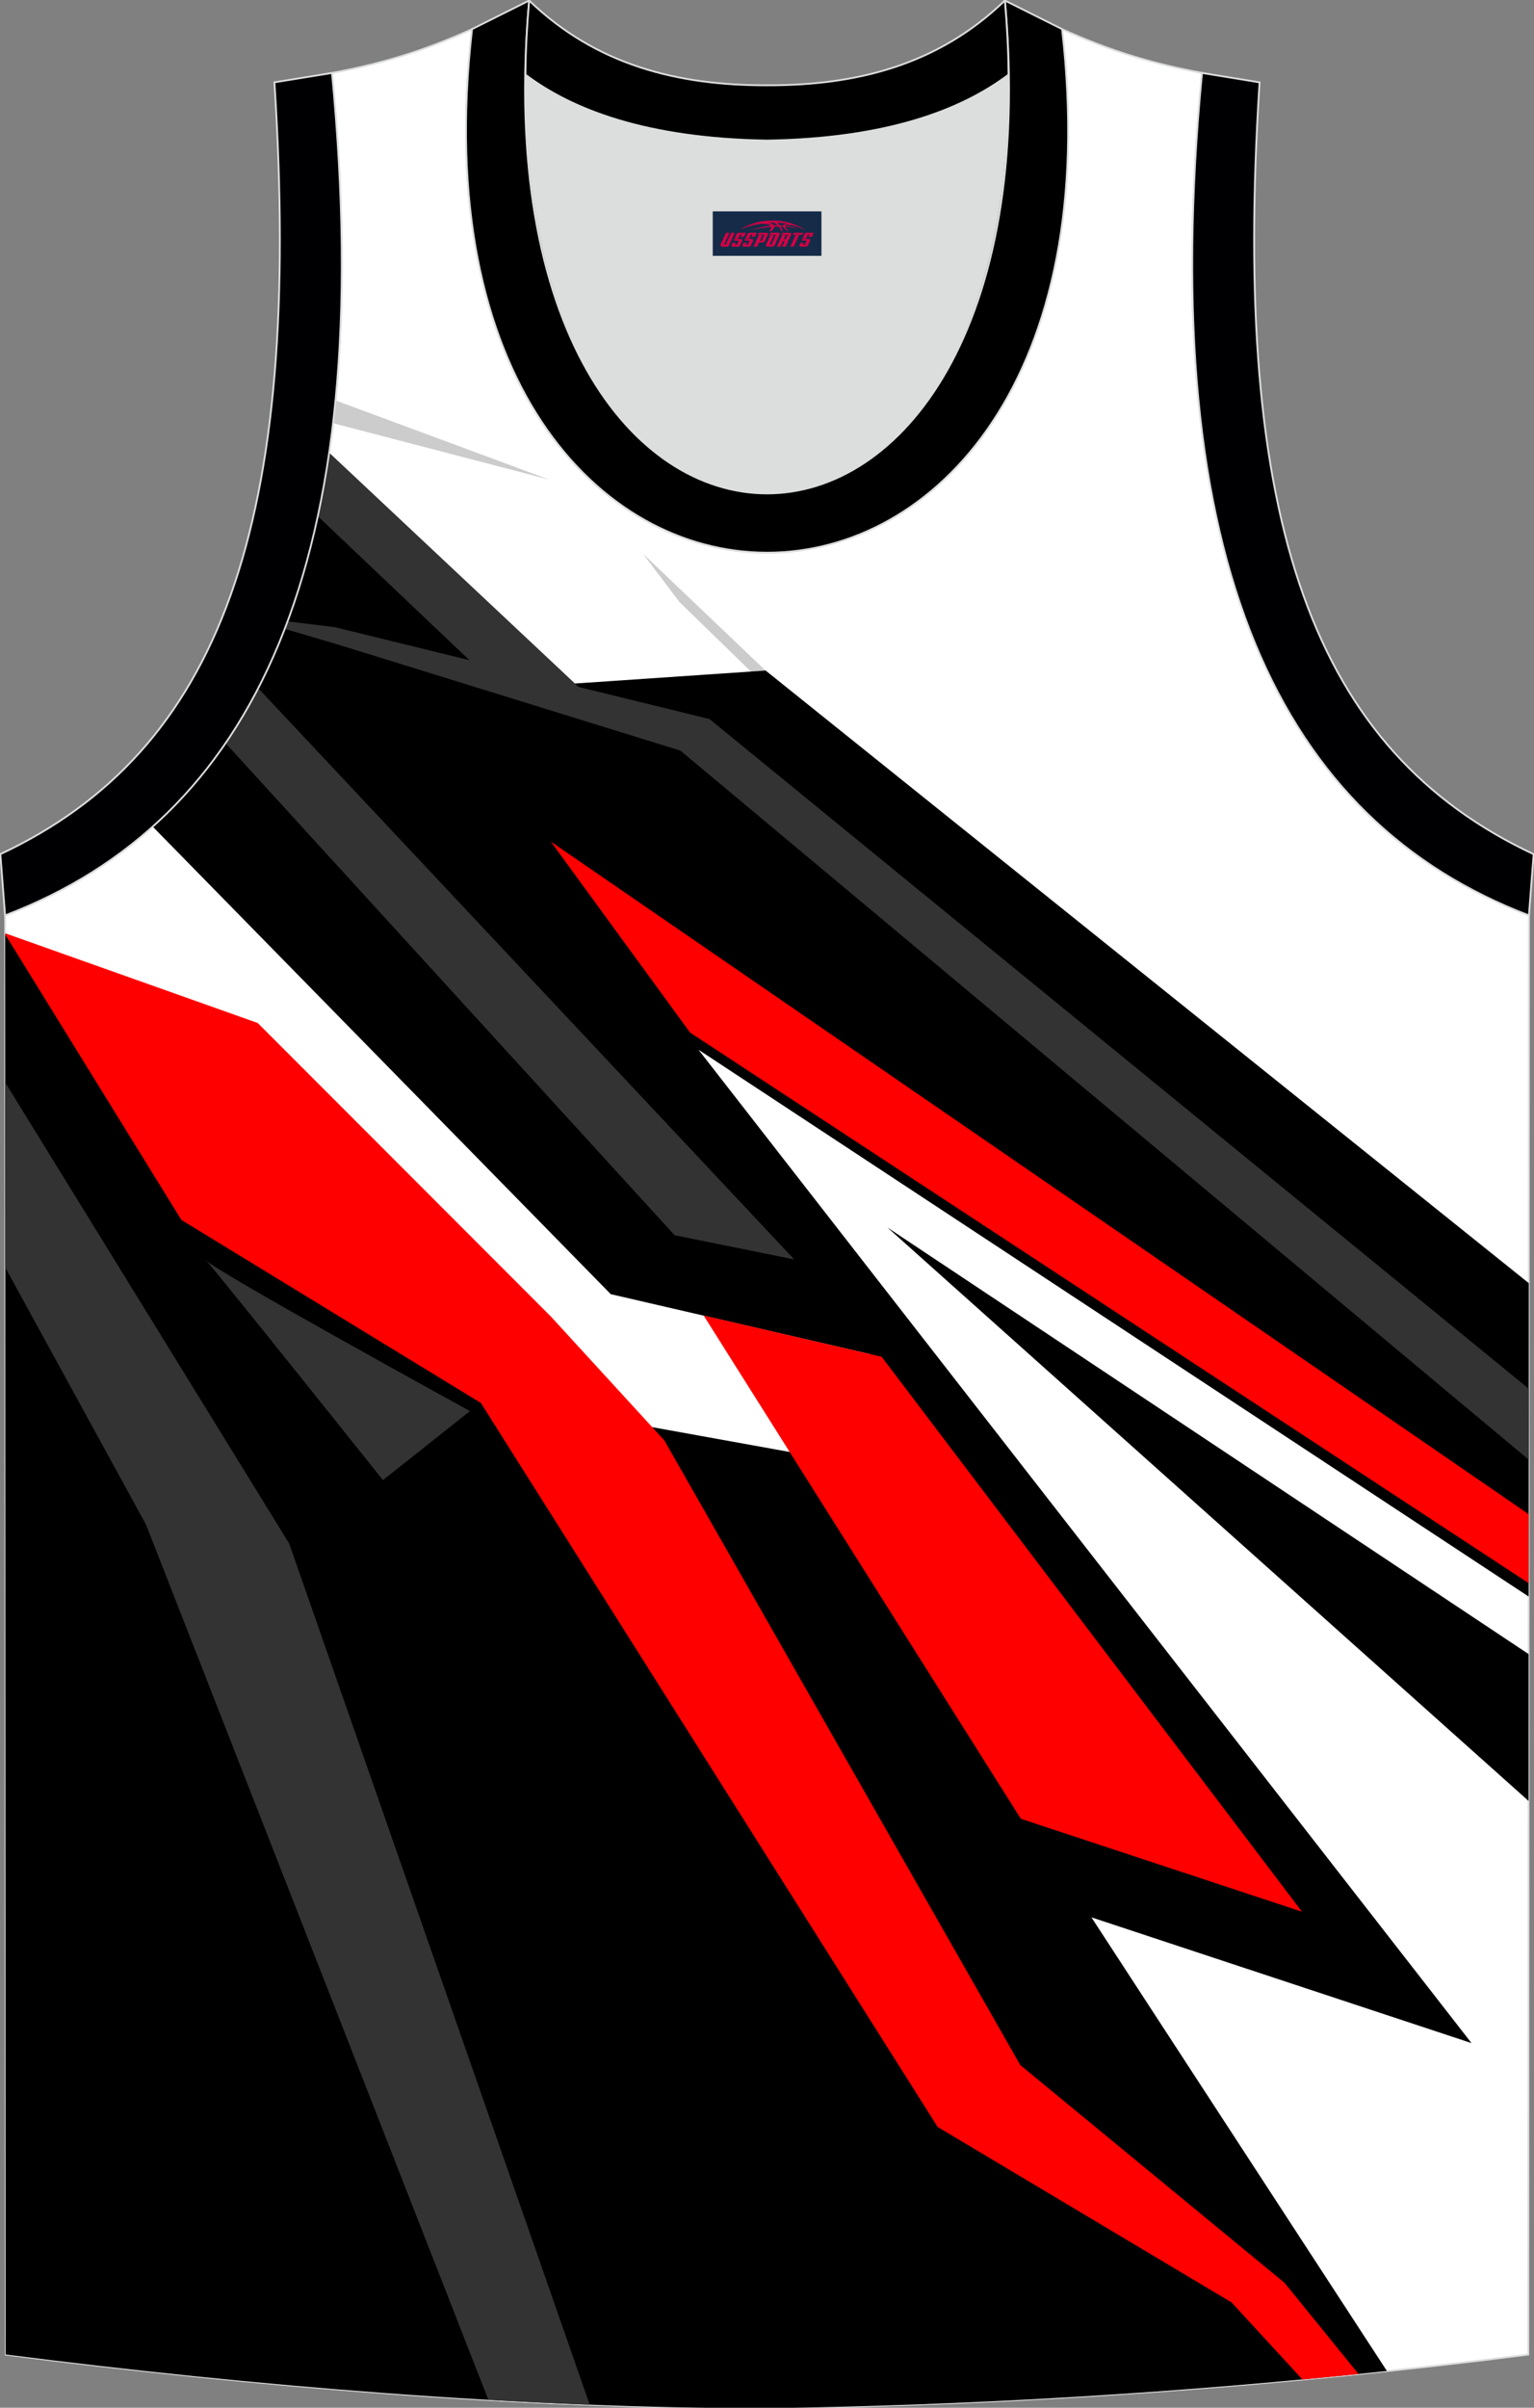
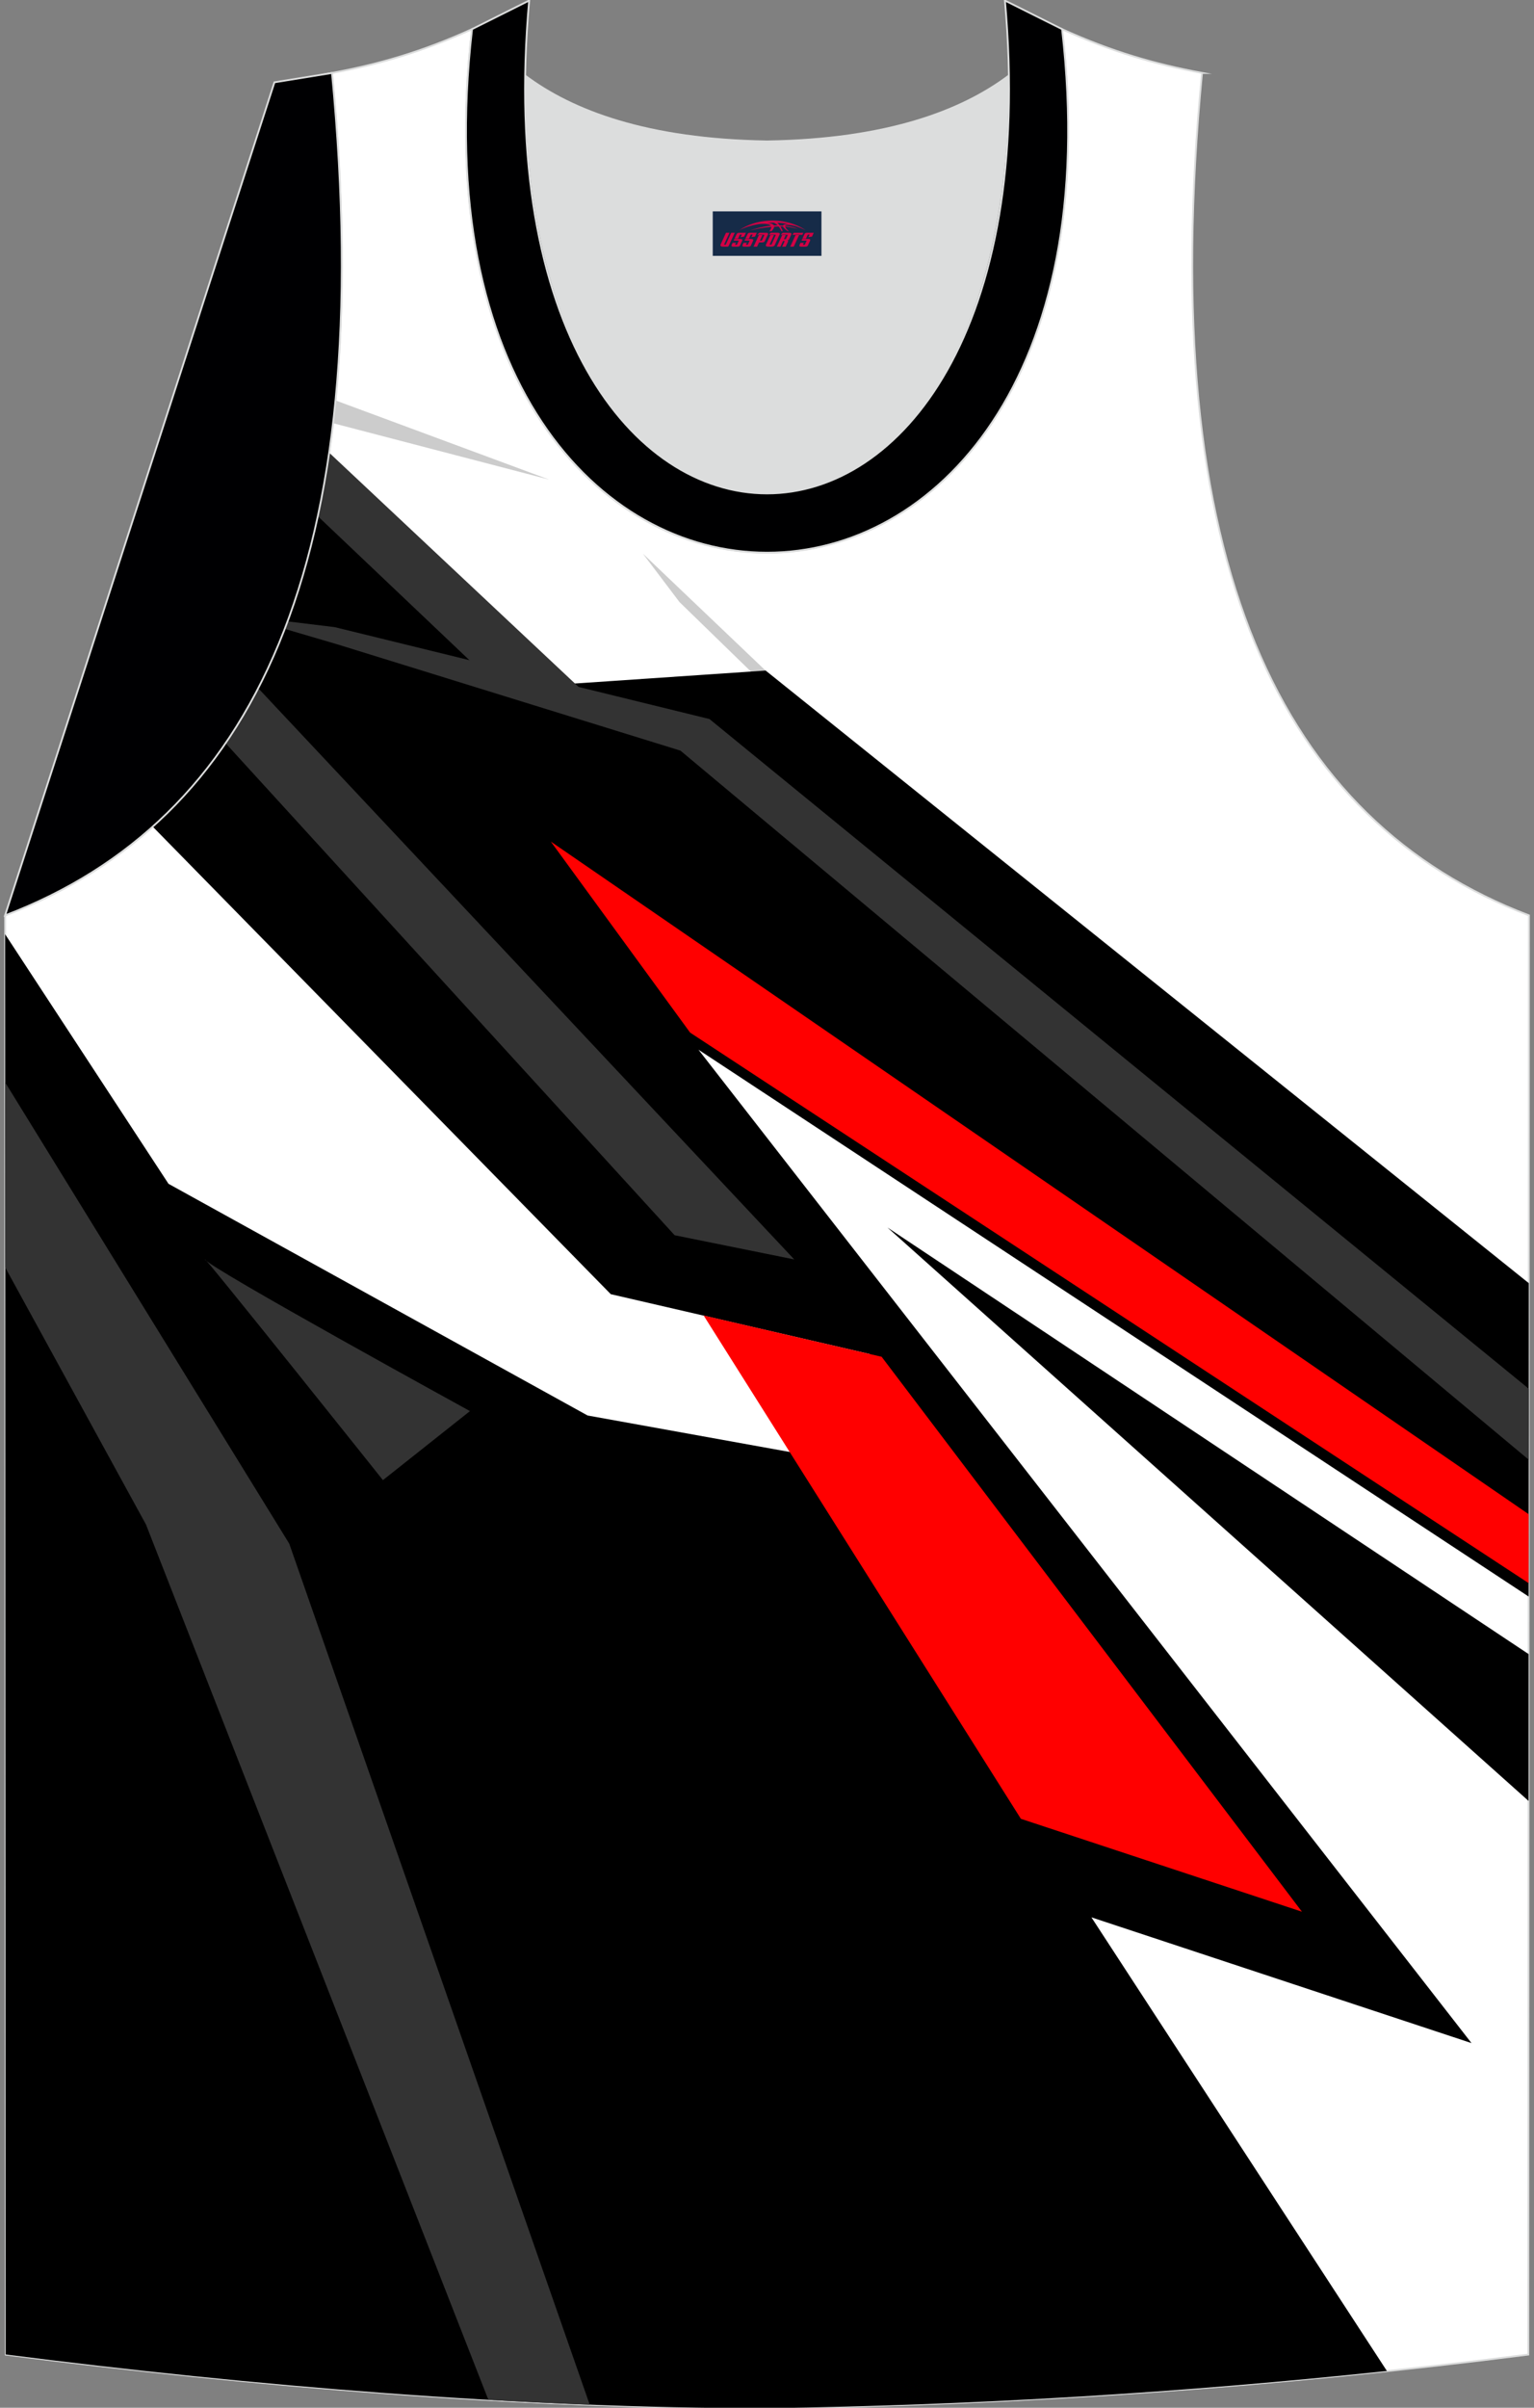
<svg xmlns="http://www.w3.org/2000/svg" version="1.1" id="图层_1" x="0px" y="0px" width="338.74px" height="531.5px" viewBox="0 0 338.74 531.5" enable-background="new 0 0 338.74 531.5" xml:space="preserve">
  <rect x="0" y="0" width="338.74" height="531.5" fill="#808080" stroke="none" />
  <path fill-rule="evenodd" clip-rule="evenodd" fill="#FFFFFF" stroke="#DCDDDD" stroke-width="0.4" stroke-miterlimit="22.926" d="  M169.35,531.62c0.02,0,0.03,0,0.05,0H169.35L169.35,531.62L169.35,531.62L169.35,531.62z M169.4,531.62  c57.38-0.83,113.34-4.88,168.08-11.86l0.14-317.7c-54.53-20.79-82.66-77.29-72.19-185.96h0.02c-10.65-2-19.74-4.62-30.93-9.66  c17.79,154.09-148.08,154.09-130.29,0c-11.19,5.05-20.28,7.67-30.93,9.67h0.02C83.8,124.78,55.67,181.27,1.14,202.07l0.13,317.69  C55.57,526.68,114.69,531.62,169.4,531.62z" />
  <g>
    <path fill-rule="evenodd" clip-rule="evenodd" fill="#CCCCCC" d="M74.1,88.39l47.14,17.47L73.55,93.42   C73.75,91.76,73.94,90.09,74.1,88.39z" />
    <polygon fill-rule="evenodd" clip-rule="evenodd" fill="#CCCCCC" points="288.37,261.71 141.97,122.22 150.05,132.91    285.39,264.53  " />
    <path fill-rule="evenodd" clip-rule="evenodd" d="M169.35,531.62c0.02,0,0.03,0,0.05,0H169.35L169.35,531.62L169.35,531.62   L169.35,531.62z M337.59,283.25L169.07,148.02l-43.15,2.93l-53.38-49.97c-5.58,37.12-18.95,63.7-38.82,81.49l101.15,103.21   l57.17,13.21l3.2,25.39l-65.49-11.82l-92.54-51.14l-36.08-55.1l0.13,313.52c54.3,6.93,113.43,11.86,168.14,11.86   c46.52-0.67,92.1-3.46,136.86-8.22l-65.25-100.14L324.94,451l-170.7-219.28l183.32,120.71L337.59,283.25L337.59,283.25z    M337.54,397.55L195.96,270.96l141.59,94.17L337.54,397.55z" />
    <path fill-rule="evenodd" clip-rule="evenodd" fill="#333333" d="M107.85,529.77l-75.6-193.21L1.17,279.81l-0.02-40.86l62.72,101.8   l66.36,190.09C122.8,530.55,115.33,530.2,107.85,529.77z" />
-     <path fill-rule="evenodd" clip-rule="evenodd" fill="#FF0000" d="M287.6,525.26l-15.62-17l-64.92-38.74L106.19,309.7l-66.13-40.4   L1.14,206.25v-0.24l55.77,19.81l64.73,64.79l25.06,27.35l78.59,137.88l58.35,48.07l16.35,20.14   C295.86,524.47,291.73,524.88,287.6,525.26z" />
    <polygon fill-rule="evenodd" clip-rule="evenodd" fill="#FF0000" points="337.56,349.47 152.39,227.94 121.64,185.78    337.56,334.25  " />
    <path fill-rule="evenodd" clip-rule="evenodd" fill="#333333" d="M175.38,278.01l-26.41-5.34L49.81,164.05   c2.59-3.79,5-7.83,7.21-12.13L175.38,278.01z" />
    <path fill-rule="evenodd" clip-rule="evenodd" fill="#333333" d="M337.58,306.55L156.66,158.72l-82.74-20.28l-10.41-1.27   c-0.21,0.56-0.41,1.11-0.62,1.66l11.48,3.37l75.89,23.5l187.31,156.52L337.58,306.55z" />
    <path fill-rule="evenodd" clip-rule="evenodd" fill="#333333" d="M72.7,99.94l58.66,55.07l-23.63-5.41l-37.54-35.64   C71.16,109.46,72,104.79,72.7,99.94z" />
    <polygon fill-rule="evenodd" clip-rule="evenodd" fill="#FF0000" points="287.5,422 225.43,401.49 155.38,290.39 194.68,299.5  " />
    <path fill-rule="evenodd" clip-rule="evenodd" fill="#333333" d="M103.78,311.49l-19.22,15.24c0,0-40.44-50.71-39.3-48.71   C46.4,280.01,103.78,311.49,103.78,311.49z" />
  </g>
  <path fill-rule="evenodd" clip-rule="evenodd" fill="#DCDDDD" d="M169.37,31.02c26.46-0.42,42.92-6.7,53.29-14.5  c0.02-0.06,0.03-0.12,0.05-0.17c1.15,124.14-107.83,124.14-106.68,0c0.02,0.06,0.03,0.12,0.05,0.18  C126.46,24.32,142.93,30.6,169.37,31.02z" />
-   <path fill-rule="evenodd" clip-rule="evenodd" fill="#000002" stroke="#DCDDDD" stroke-width="0.4" stroke-miterlimit="22.926" d="  M1.12,202.07c54.53-20.79,82.66-77.29,72.19-185.96L60.6,18.17c6.3,97.73-12.01,147.62-60.52,170.38L1.12,202.07z" />
+   <path fill-rule="evenodd" clip-rule="evenodd" fill="#000002" stroke="#DCDDDD" stroke-width="0.4" stroke-miterlimit="22.926" d="  M1.12,202.07c54.53-20.79,82.66-77.29,72.19-185.96L60.6,18.17L1.12,202.07z" />
  <path fill-rule="evenodd" clip-rule="evenodd" fill="#000001" stroke="#DCDDDD" stroke-width="0.4" stroke-miterlimit="22.926" d="  M116.85,0.12c-12.98,145.07,118.03,145.07,105.06,0l12.62,6.31c17.79,154.09-148.08,154.09-130.29,0L116.85,0.12z" />
-   <path fill-rule="evenodd" clip-rule="evenodd" fill="#000001" stroke="#DCDDDD" stroke-width="0.4" stroke-miterlimit="22.926" d="  M116.85,0.12c14.82,14.3,32.93,18.76,52.52,18.71c19.61,0.05,37.71-4.4,52.52-18.71c0.5,5.62,0.77,11.02,0.82,16.21  c-0.02,0.06-0.03,0.13-0.05,0.19c-10.37,7.8-26.84,14.09-53.29,14.51c-26.46-0.42-42.92-6.7-53.29-14.51  c-0.02-0.06-0.03-0.13-0.05-0.19C116.08,11.14,116.35,5.75,116.85,0.12z" />
-   <path fill-rule="evenodd" clip-rule="evenodd" fill="#000002" stroke="#DCDDDD" stroke-width="0.4" stroke-miterlimit="22.926" d="  M337.62,202.07c-54.53-20.79-82.66-77.29-72.19-185.96l12.71,2.07c-6.3,97.73,12.01,147.62,60.52,170.38L337.62,202.07z" />
  <g id="tag_logo">
    <rect y="46.66" fill="#162B48" width="24" height="9.818" x="157.39" />
    <g>
      <path fill="#D30044" d="M173.35,49.85l0.005-0.011c0.131-0.311,1.085-0.262,2.351,0.071c0.715,0.24,1.44,0.54,2.193,0.9    c-0.218-0.147-0.447-0.289-0.682-0.42l0.011,0.005l-0.011-0.005c-1.478-0.845-3.218-1.418-5.1-1.62    c-1.282-0.115-1.658-0.082-2.411-0.055c-2.449,0.142-4.68,0.905-6.458,2.095c1.26-0.638,2.722-1.075,4.195-1.336    c1.467-0.18,2.476-0.033,2.771,0.344c-1.691,0.175-3.469,0.633-4.555,1.075c1.156-0.338,2.967-0.665,4.647-0.813    c0.016,0.251-0.115,0.567-0.415,0.96h0.475c0.376-0.382,0.584-0.725,0.595-1.004c0.333-0.022,0.66-0.033,0.971-0.033    C172.18,50.29,172.39,50.64,172.59,51.03h0.262c-0.125-0.344-0.295-0.687-0.518-1.036c0.207,0,0.393,0.005,0.567,0.011    c0.104,0.267,0.496,0.66,1.058,1.025h0.245c-0.442-0.365-0.753-0.753-0.835-1.004c1.047,0.065,1.696,0.224,2.885,0.513    C175.17,50.11,174.43,49.94,173.35,49.85z M170.91,49.76c-0.164-0.295-0.655-0.485-1.402-0.551    c0.464-0.033,0.922-0.055,1.364-0.055c0.311,0.147,0.589,0.344,0.84,0.589C171.45,49.74,171.18,49.75,170.91,49.76z M172.89,49.81c-0.224-0.016-0.458-0.027-0.715-0.044c-0.147-0.202-0.311-0.398-0.502-0.6c0.082,0,0.164,0.005,0.24,0.011    c0.72,0.033,1.429,0.125,2.138,0.273C173.38,49.41,173,49.57,172.89,49.81z" />
      <path fill="#D30044" d="M160.31,51.39L159.14,53.94C158.96,54.31,159.23,54.45,159.71,54.45l0.873,0.005    c0.115,0,0.251-0.049,0.327-0.175l1.342-2.891H161.47L160.25,54.02H160.08c-0.147,0-0.185-0.033-0.147-0.125l1.156-2.504H160.31L160.31,51.39z M162.17,52.74h1.271c0.36,0,0.584,0.125,0.442,0.425L163.41,54.2C163.31,54.42,163.04,54.45,162.81,54.45H161.89c-0.267,0-0.442-0.136-0.349-0.333l0.235-0.513h0.742L162.34,53.98C162.32,54.03,162.36,54.04,162.42,54.04h0.18    c0.082,0,0.125-0.016,0.147-0.071l0.376-0.813c0.011-0.022,0.011-0.044-0.055-0.044H162L162.17,52.74L162.17,52.74z M162.99,52.67h-0.78l0.475-1.025c0.098-0.218,0.338-0.256,0.578-0.256H164.71L164.32,52.23L163.54,52.35l0.262-0.562H163.51c-0.082,0-0.12,0.016-0.147,0.071L162.99,52.67L162.99,52.67z M164.58,52.74L164.41,53.11h1.069c0.06,0,0.06,0.016,0.049,0.044    L165.15,53.97C165.13,54.02,165.09,54.04,165.01,54.04H164.83c-0.055,0-0.104-0.011-0.082-0.06l0.175-0.376H164.18L163.95,54.12C163.85,54.31,164.03,54.45,164.3,54.45h0.916c0.24,0,0.502-0.033,0.605-0.251l0.475-1.031c0.142-0.3-0.082-0.425-0.442-0.425H164.58L164.58,52.74z M165.39,52.67l0.371-0.818c0.022-0.055,0.06-0.071,0.147-0.071h0.295L165.94,52.34l0.791-0.115l0.387-0.845H165.67c-0.24,0-0.48,0.038-0.578,0.256L164.62,52.67L165.39,52.67L165.39,52.67z M167.79,53.13h0.278c0.087,0,0.153-0.022,0.202-0.115    l0.496-1.075c0.033-0.076-0.011-0.12-0.125-0.12H167.24l0.431-0.431h1.522c0.355,0,0.485,0.153,0.393,0.355l-0.676,1.445    c-0.06,0.125-0.175,0.333-0.644,0.327l-0.649-0.005L167.18,54.45H166.4l1.178-2.558h0.785L167.79,53.13L167.79,53.13z     M170.38,53.94c-0.022,0.049-0.06,0.076-0.142,0.076h-0.191c-0.082,0-0.109-0.027-0.082-0.076l0.944-2.051h-0.785l-0.987,2.138    c-0.125,0.273,0.115,0.415,0.453,0.415h0.72c0.327,0,0.649-0.071,0.769-0.322l1.085-2.384c0.093-0.202-0.06-0.355-0.415-0.355    h-1.533l-0.431,0.431h1.38c0.115,0,0.164,0.033,0.131,0.104L170.38,53.94L170.38,53.94z M173.1,52.81h0.278    c0.087,0,0.158-0.022,0.202-0.115l0.344-0.753c0.033-0.076-0.011-0.12-0.125-0.12h-1.402l0.425-0.431h1.527    c0.355,0,0.485,0.153,0.393,0.355l-0.529,1.124c-0.044,0.093-0.147,0.18-0.393,0.18c0.224,0.011,0.256,0.158,0.175,0.327    l-0.496,1.075h-0.785l0.54-1.167c0.022-0.055-0.005-0.087-0.104-0.087h-0.235L172.33,54.45h-0.785l1.178-2.558h0.785L173.1,52.81L173.1,52.81z M175.67,51.9L174.49,54.45h0.785l1.184-2.558H175.67L175.67,51.9z M177.18,51.83l0.202-0.431h-2.1l-0.295,0.431    H177.18L177.18,51.83z M177.16,52.74h1.271c0.36,0,0.584,0.125,0.442,0.425l-0.475,1.031c-0.104,0.218-0.371,0.251-0.605,0.251    h-0.916c-0.267,0-0.442-0.136-0.349-0.333l0.235-0.513h0.742L177.33,53.98c-0.022,0.049,0.022,0.06,0.082,0.06h0.18    c0.082,0,0.125-0.016,0.147-0.071l0.376-0.813c0.011-0.022,0.011-0.044-0.049-0.044h-1.069L177.16,52.74L177.16,52.74z     M177.97,52.67H177.19l0.475-1.025c0.098-0.218,0.338-0.256,0.578-0.256h1.451l-0.387,0.845l-0.791,0.115l0.262-0.562h-0.295    c-0.082,0-0.12,0.016-0.147,0.071L177.97,52.67z" />
    </g>
  </g>
</svg>